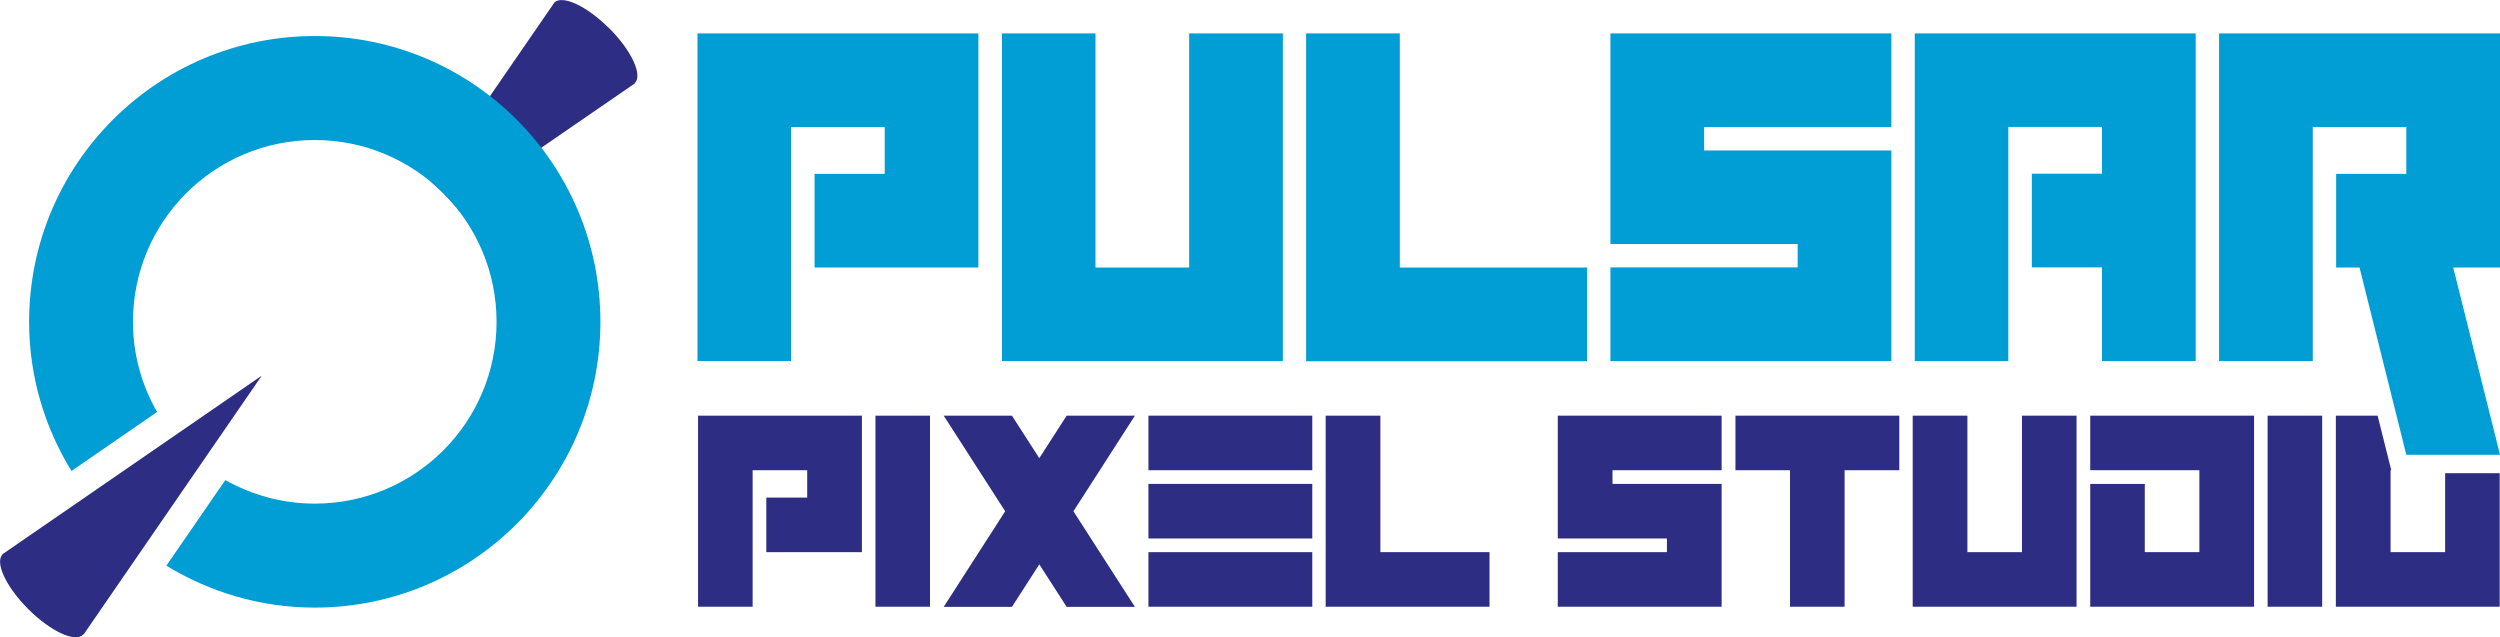
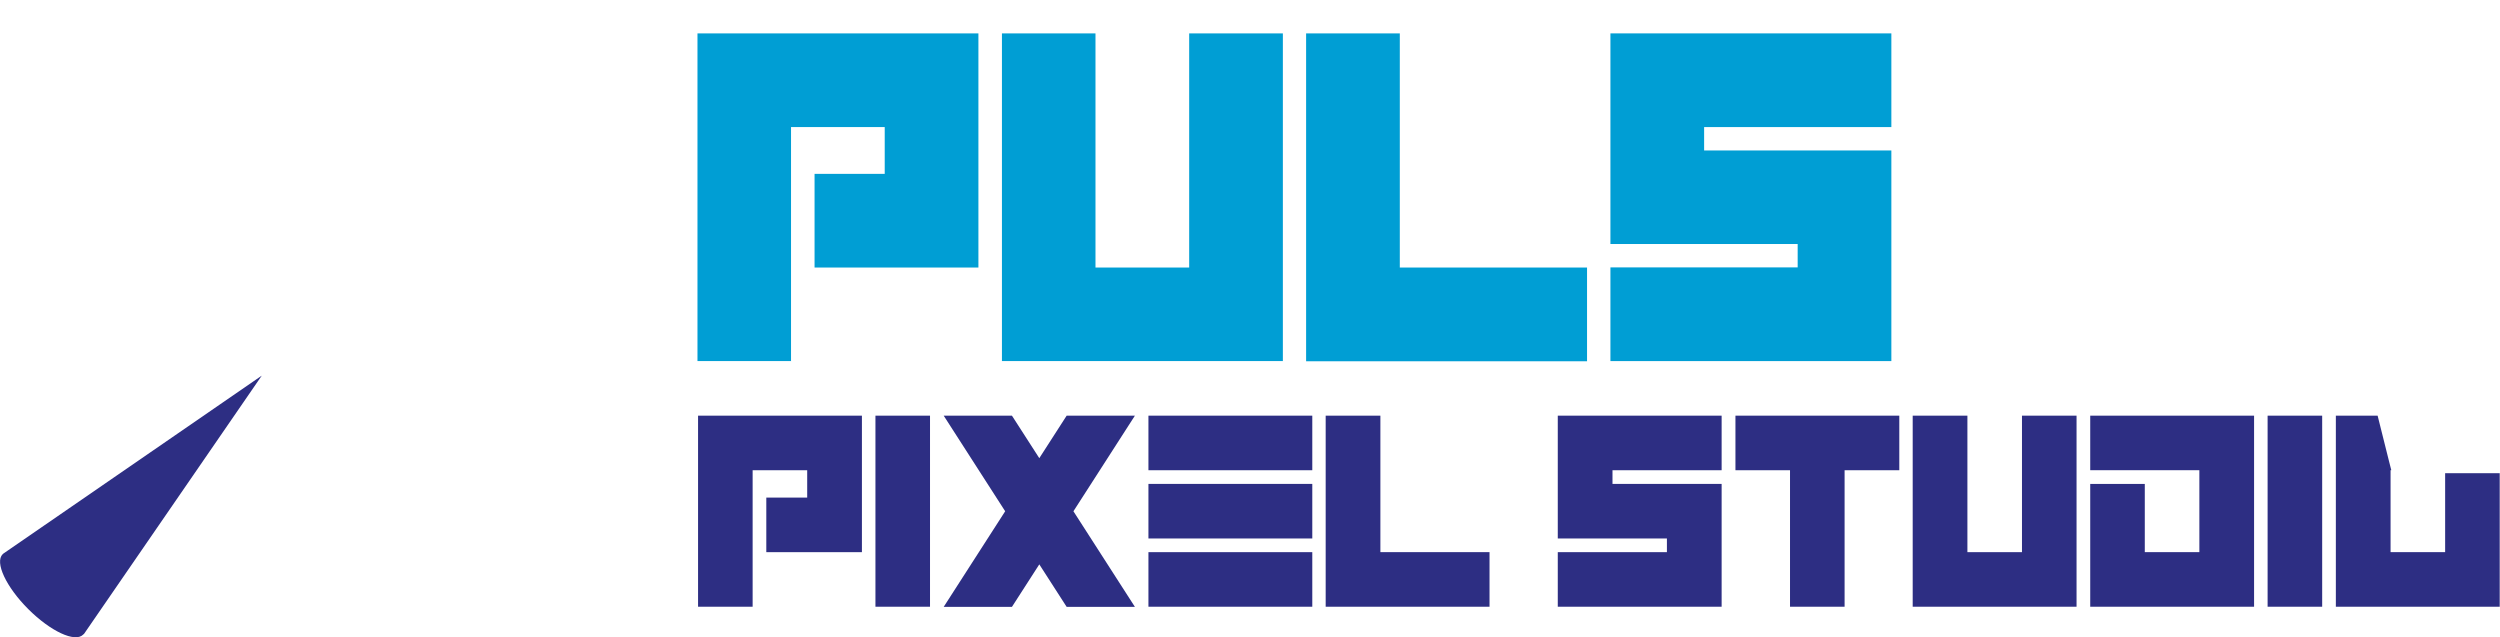
<svg xmlns="http://www.w3.org/2000/svg" id="Ebene_1" viewBox="0 0 169.97 43.32">
  <defs>
    <style>.cls-1{fill:#009ed4;}.cls-2{fill:#2d2e83;}</style>
  </defs>
  <path class="cls-1" d="M53.79,24.55h-6.37V2.27h19.1v15.92h-11.14v-6.37h4.77v-3.18h-6.37v15.92Z" />
  <path class="cls-1" d="M68.11,2.27h6.37v15.92h6.37V2.27h6.37v22.28h-19.1V2.27Z" />
  <path class="cls-1" d="M88.8,2.27h6.37v15.92h12.73v6.37h-19.1V2.27Z" />
  <path class="cls-1" d="M128.59,2.27v6.37h-12.73v1.59h12.73v14.32h-19.1v-6.37h12.73v-1.59h-12.73V2.27h19.1Z" />
  <path class="cls-2" d="M51.17,41.25h-3.71v-12.99h11.14v9.28h-6.5v-3.71h2.78v-1.86h-3.71v9.28Z" />
  <path class="cls-2" d="M63.23,41.25h-3.71v-12.99h3.71v12.99Z" />
  <path class="cls-2" d="M68.34,34.76l-4.18-6.5h4.64l1.86,2.89,1.86-2.89h4.64l-4.18,6.5,4.18,6.5h-4.64l-1.86-2.89-1.86,2.89h-4.64l4.18-6.5Z" />
  <path class="cls-2" d="M89.22,31.97h-11.14v-3.71h11.14v3.71ZM89.22,36.61h-11.14v-3.71h11.14v3.71ZM89.22,41.25h-11.14v-3.71h11.14v3.71Z" />
  <path class="cls-2" d="M90.14,28.26h3.71v9.28h7.42v3.71h-11.14v-12.99Z" />
  <path class="cls-2" d="M117.05,28.26v3.71h-7.42v.93h7.42v8.35h-11.14v-3.71h7.42v-.93h-7.42v-8.35h11.14Z" />
  <path class="cls-2" d="M125.41,31.97v9.28h-3.71v-9.28h-3.71v-3.71h11.14v3.71h-3.71Z" />
  <path class="cls-2" d="M130.05,28.26h3.71v9.28h3.71v-9.28h3.71v12.99h-11.14v-12.99Z" />
  <path class="cls-2" d="M142.11,32.9h3.71v4.64h3.71v-5.57h-7.42v-3.71h11.14v12.99h-11.14v-8.35Z" />
  <path class="cls-2" d="M157.88,41.25h-3.71v-12.99h3.71v12.99Z" />
-   <polygon class="cls-1" points="163.6 30.92 169.97 30.92 166.79 18.19 169.97 18.19 169.97 2.27 150.87 2.27 150.87 24.55 157.24 24.55 157.24 8.64 163.6 8.64 163.6 11.82 158.83 11.82 158.83 18.19 160.42 18.19 163.6 30.92" />
-   <path class="cls-1" d="M136.55,24.55h-6.37V2.27h19.1v22.28h-6.37v-6.37h-4.77v-6.37h4.77v-3.18h-6.37v15.92Z" />
-   <path class="cls-2" d="M41.41,1.92c-1.51-1.51-3.18-2.29-3.73-1.74,0,0,0,0,0,.01h0s-8.38,12.17-8.38,12.17c.61.51,1.17,1.07,1.68,1.69l12.18-8.38h-.01s0-.02.01-.02c.55-.55-.23-2.22-1.74-3.73Z" />
  <path class="cls-2" d="M17.78,25.55L.21,37.65h.01s-.03.02-.04.03c-.55.55.23,2.22,1.74,3.73s3.18,2.29,3.73,1.74c.01-.01.01-.03.02-.04l.02.02,12.1-17.58Z" />
-   <path class="cls-1" d="M21.41,2.45C10.68,2.45,1.98,11.15,1.98,21.88c0,3.72,1.06,7.18,2.88,10.14l5.82-4.01c-1.04-1.81-1.64-3.9-1.64-6.13,0-6.83,5.53-12.36,12.36-12.36s12.36,5.53,12.36,12.36-5.53,12.36-12.36,12.36c-2.21,0-4.28-.59-6.08-1.6l-4.01,5.82c2.94,1.79,6.39,2.85,10.08,2.85,10.73,0,19.43-8.7,19.43-19.43S32.14,2.45,21.41,2.45Z" />
  <polygon class="cls-2" points="166.24 32.17 166.24 37.54 162.53 37.54 162.53 31.97 162.58 31.97 162.39 31.22 161.65 28.26 158.81 28.26 158.81 41.25 169.95 41.25 169.95 32.17 166.24 32.17" />
</svg>